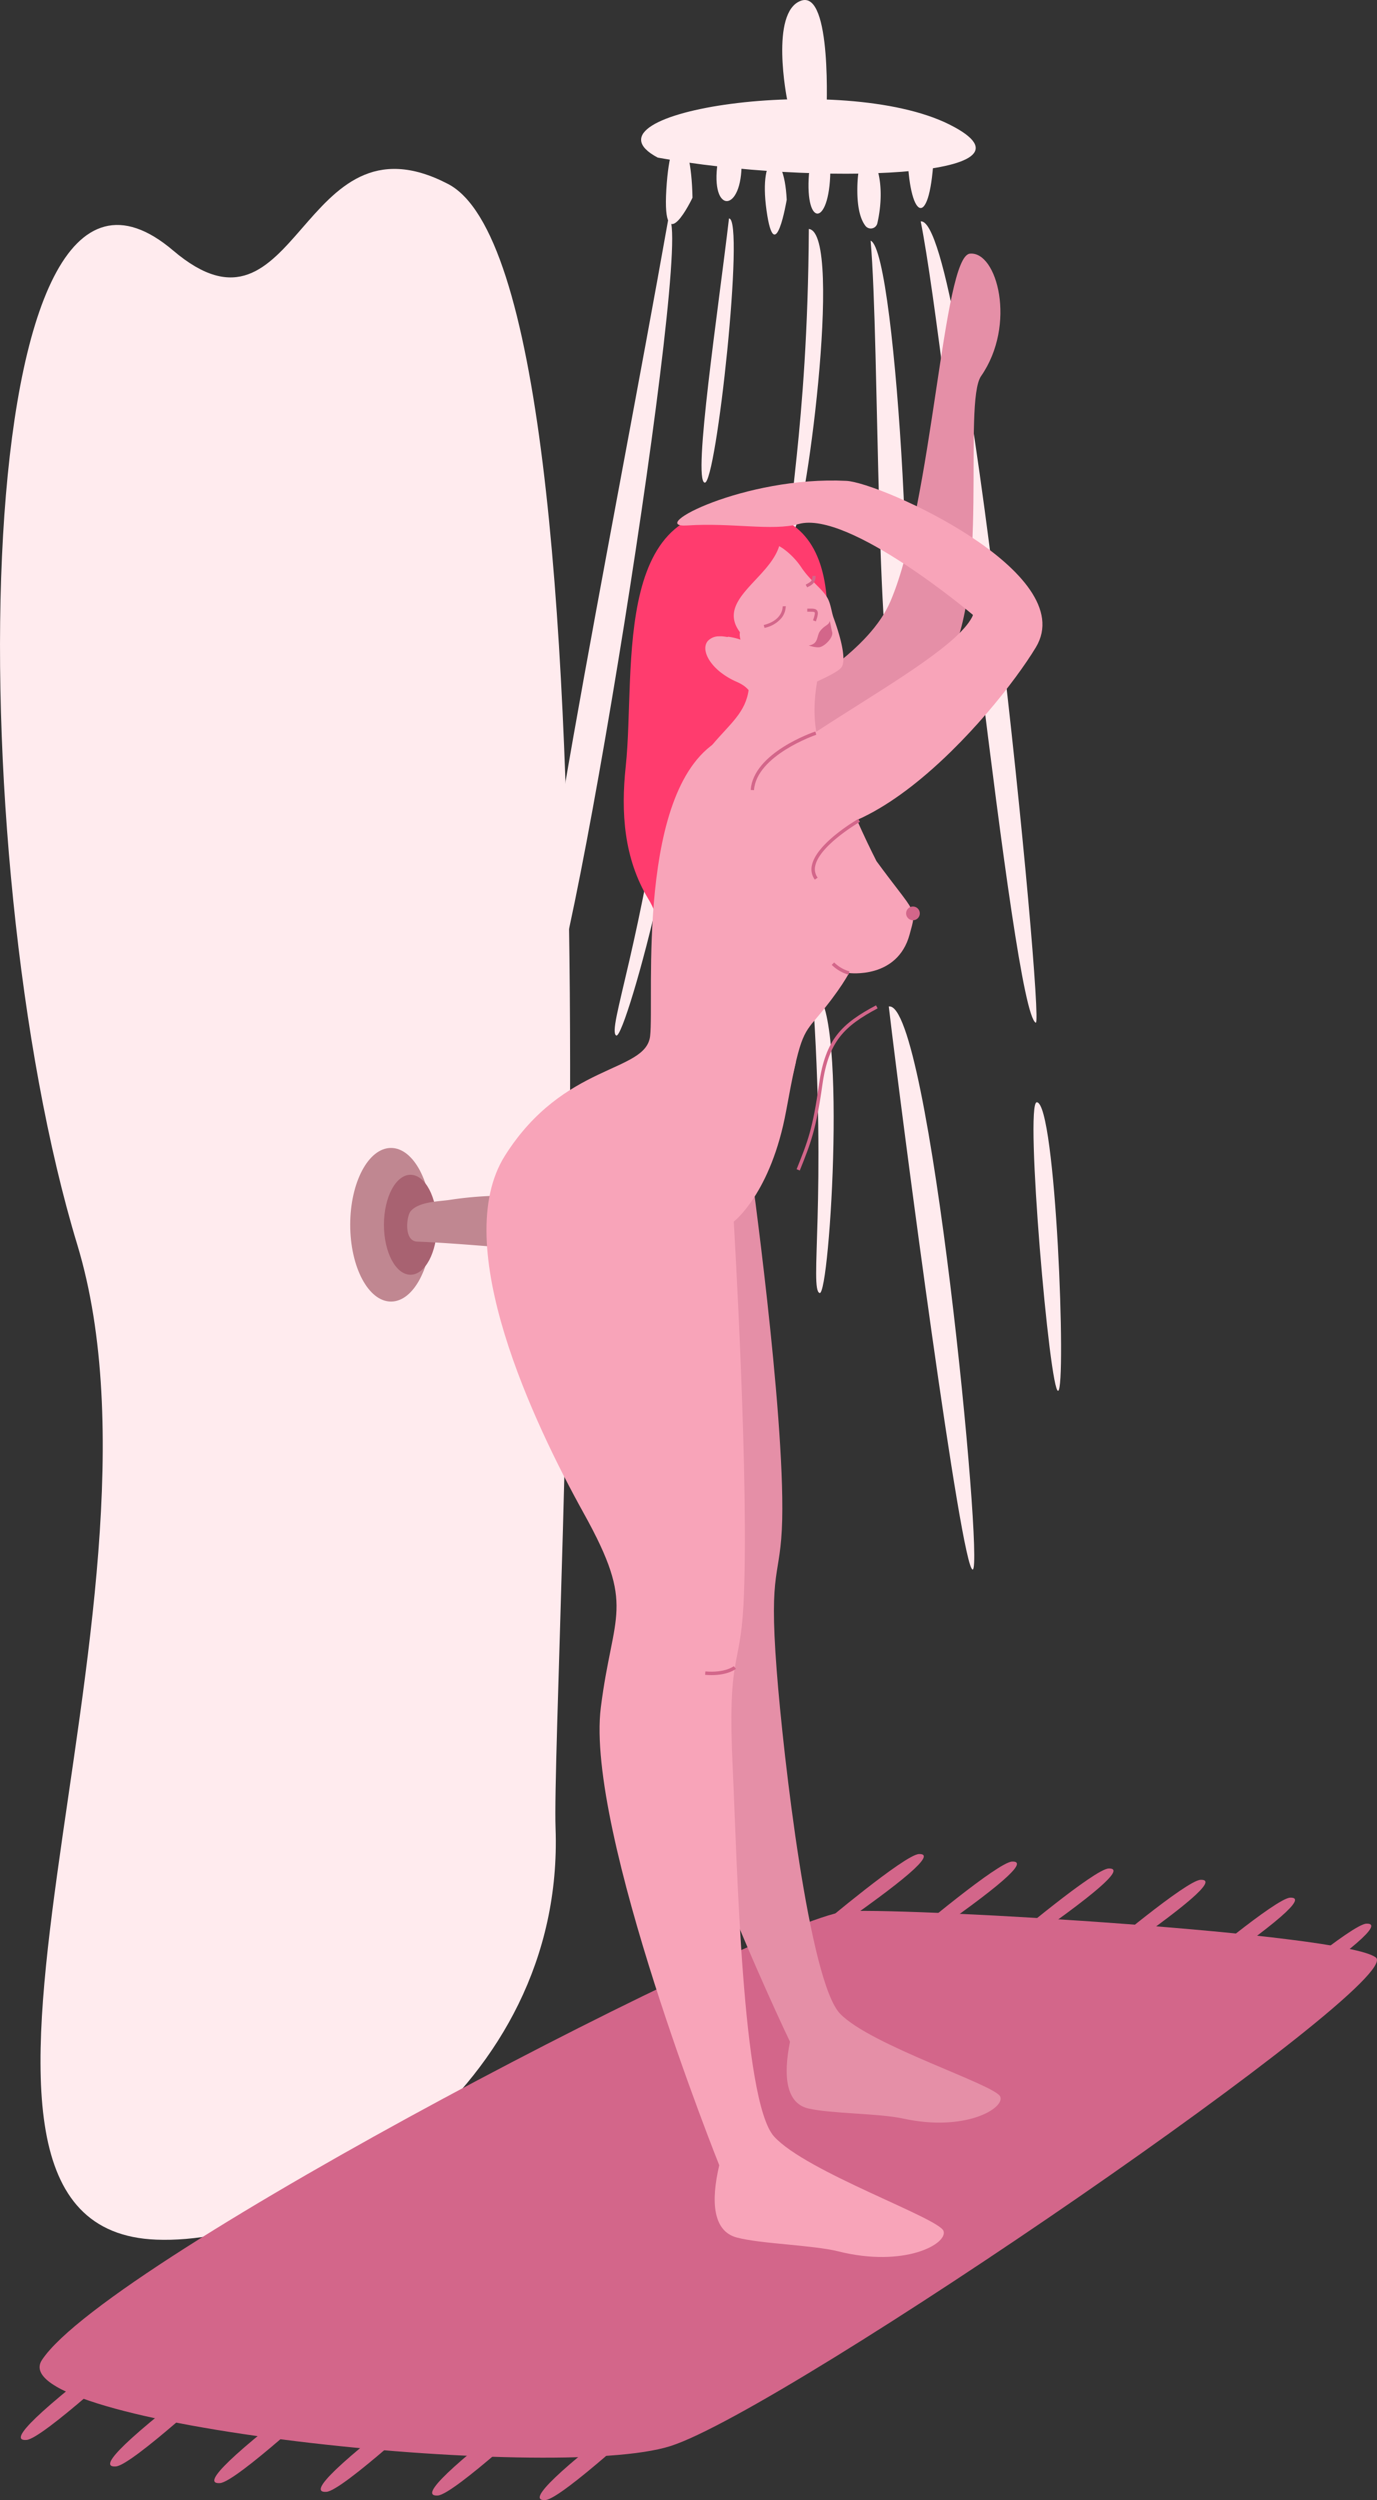
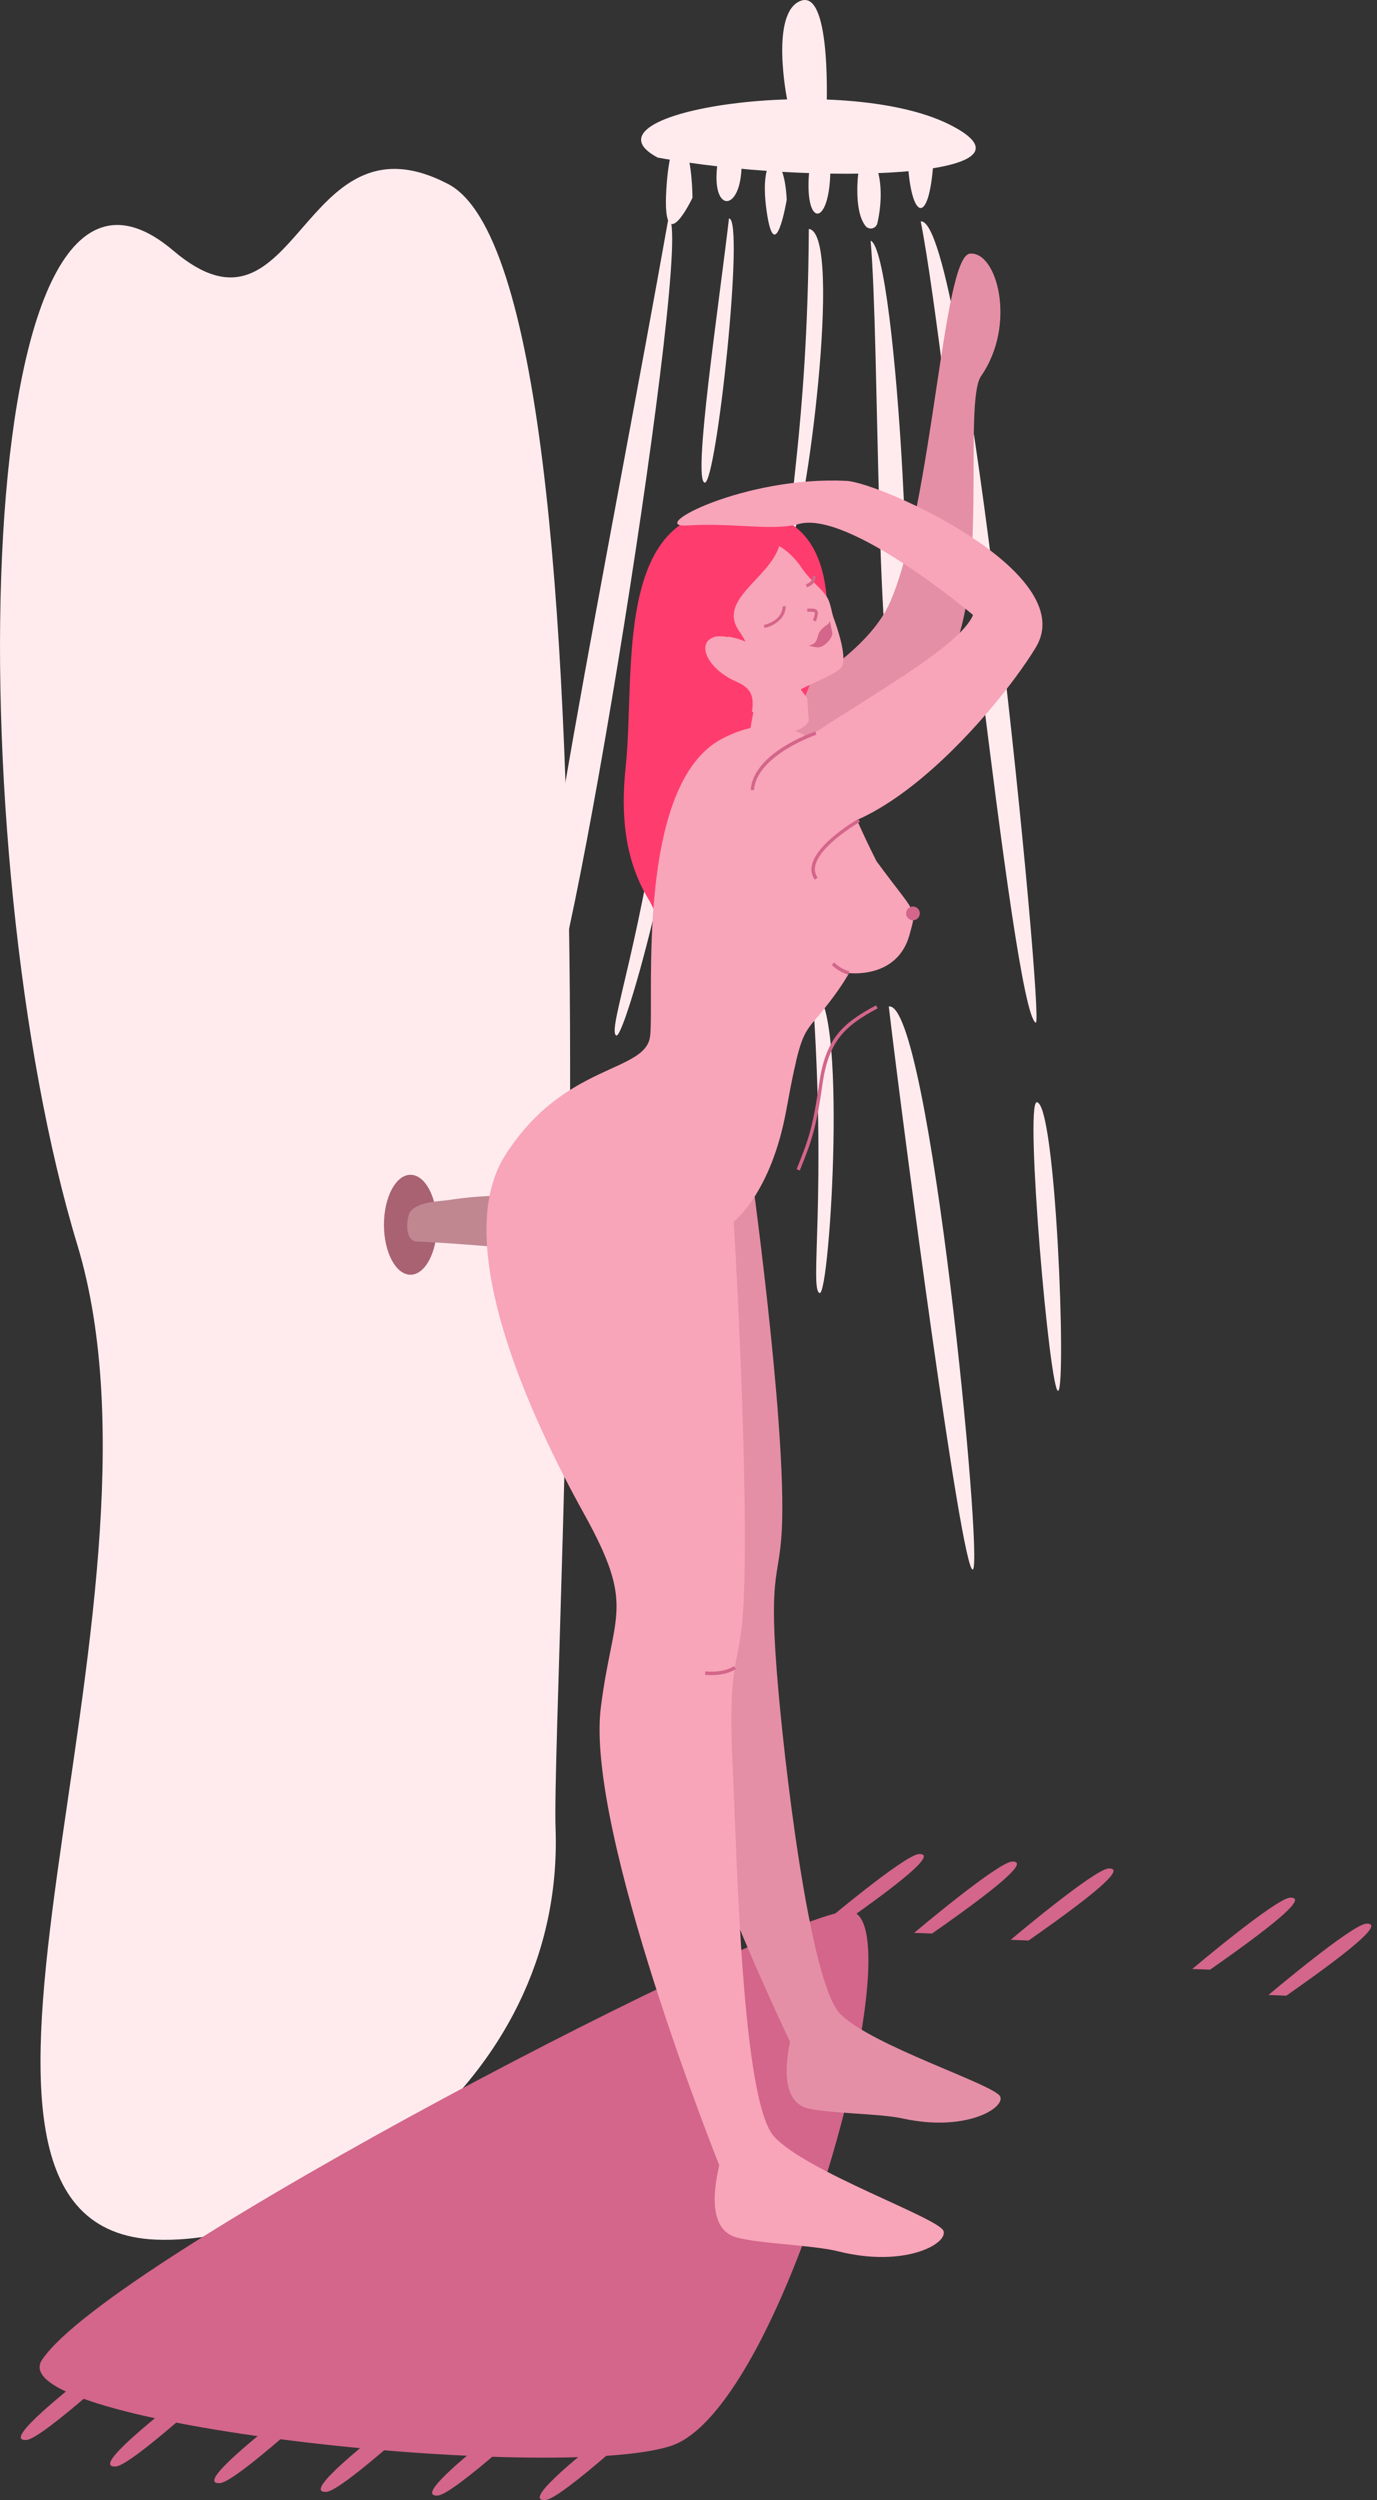
<svg xmlns="http://www.w3.org/2000/svg" viewBox="0 0 481.34 873.57">
  <rect x="0" y="0" width="481.34" height="873.57" fill="#333333" stroke="none" />
  <defs>
    <style>.cls-1{fill:#ffebee;}.cls-2{fill:#d3668a;}.cls-3{fill:#c08791;}.cls-4{fill:#a86271;}.cls-5{fill:#e58fa7;}.cls-6{fill:#ff3c6e;}.cls-7{fill:#f8a4b9;}</style>
  </defs>
  <g id="Слой_2" data-name="Слой 2">
    <g id="Слой_1-2" data-name="Слой 1">
      <path class="cls-1" d="M60.53,87.54C-12.08,25.86-14.25,299,27,434.86c38.64,127.4-66.65,344,27.67,347.71,53.05,2.09,142.83-52.1,139.53-143.77-1.66-46,27.47-540.65-37.59-574.52C104.72,37.28,104.41,124.82,60.53,87.54Z" />
-       <path class="cls-2" d="M14.65,824.63c23.25-35.41,256.64-155.78,281.8-156.85s173,7.71,184.45,16.16S275.1,841.65,234.4,854.68-.19,847.23,14.65,824.63Z" />
+       <path class="cls-2" d="M14.65,824.63c23.25-35.41,256.64-155.78,281.8-156.85S275.1,841.65,234.4,854.68-.19,847.23,14.65,824.63Z" />
      <path class="cls-2" d="M39.78,822.38C8.77,846.2,3.6,853,9.29,852.55S47,822.38,47,822.38Z" />
      <path class="cls-2" d="M71,831.63c-31,23.82-36.18,30.58-30.49,30.18s37.72-30.18,37.72-30.18Z" />
      <path class="cls-2" d="M107.41,837.46c-31,23.82-36.17,30.57-30.49,30.17s37.72-30.17,37.72-30.17Z" />
      <path class="cls-2" d="M144.62,840.5c-31,23.82-36.18,30.58-30.49,30.18s37.72-30.18,37.72-30.18Z" />
      <path class="cls-2" d="M183.57,841.78c-31,23.82-36.18,30.58-30.49,30.18s37.72-30.18,37.72-30.18Z" />
      <path class="cls-2" d="M221.16,843.38c-31,23.82-36.17,30.57-30.49,30.17s37.73-30.17,37.73-30.17Z" />
      <path class="cls-2" d="M449.65,697.32c28.1-19.63,32.93-25.32,28-25.17s-34.25,24.93-34.25,24.93Z" />
      <path class="cls-2" d="M423,688.23c28.1-19.63,32.92-25.32,28-25.16S416.75,688,416.75,688Z" />
-       <path class="cls-2" d="M391.69,682c28.1-19.64,32.93-25.33,28-25.17s-34.25,24.92-34.25,24.92Z" />
      <path class="cls-2" d="M359.54,678.05c28.11-19.64,32.93-25.33,28-25.17s-34.25,24.92-34.25,24.92Z" />
      <path class="cls-2" d="M325.79,675.62c28.11-19.63,32.93-25.32,28-25.16s-34.25,24.92-34.25,24.92Z" />
      <path class="cls-2" d="M293.24,673c28.1-19.63,32.92-25.32,28-25.17S287,672.73,287,672.73Z" />
      <path class="cls-1" d="M233.65,76.34C213.77,188.41,180,352.85,188.81,357.26S243.25,76.34,233.65,76.34Z" />
      <path class="cls-1" d="M254.82,76.34c-3.65,31.32-12.75,91.49-8.49,92.3C250.38,169.4,260.44,76,254.82,76.34Z" />
      <path class="cls-1" d="M243.48,188.33c-6.74,34.51-9.12,38.46-5.69,38S249.56,189.85,243.48,188.33Z" />
      <path class="cls-1" d="M304.33,84.1c3.15,35.38,1.72,160.34,9.46,160.34S313.71,87.59,304.33,84.1Z" />
      <path class="cls-1" d="M271.73,206.29C268.93,241.7,246.67,364.68,254.3,366S280.39,211.3,271.73,206.29Z" />
      <path class="cls-1" d="M321.84,77.35c9.57,47.85,31.94,276.17,40.22,280C365.26,358.77,337.88,75.71,321.84,77.35Z" />
      <path class="cls-1" d="M250.43,389.75c2.6,48.73-8,277.9-.36,282.83C253,674.49,266.53,390.43,250.43,389.75Z" />
      <path class="cls-1" d="M362.41,385.15c-4.27,0,4.54,101.8,7.48,100.82S369.13,385.15,362.41,385.15Z" />
      <path class="cls-1" d="M187.37,394.07c-2.48-.6-12.27,50.79-10.31,51.77S192.3,394.67,187.37,394.07Z" />
      <path class="cls-1" d="M233.87,258.06c-9.3,71.46-21.77,101.8-18.47,103.76S246.11,261,233.87,258.06Z" />
      <path class="cls-1" d="M282.73,80c-.38,72.05-9,103.7-5.48,105.24S295.24,81.4,282.73,80Z" />
      <path class="cls-1" d="M284,346.44c5.07,71.88-1.12,104.1,2.5,105.36S296.6,346.89,284,346.44Z" />
      <path class="cls-1" d="M310.68,351.68c4.89,41.6,25.44,197.72,29.36,196.74S324.87,349.23,310.68,351.68Z" />
      <path class="cls-1" d="M282.78,60.74c-1.51,19.51,7.75,18.38,7.47-2.8S282.78,60.74,282.78,60.74Z" />
      <path class="cls-1" d="M252.66,48.8c-6.8,23.44,4.06,27.22,6.19,13.61S252.66,48.8,252.66,48.8Z" />
      <path class="cls-1" d="M317.2,52.81c.45,23.62,7.63,28.16,9.14,2.83S317.2,52.81,317.2,52.81Z" />
      <path class="cls-1" d="M275,69.8c-.92-19.55-10-17.27-7.06,3.7S275,69.8,275,69.8Z" />
      <path class="cls-1" d="M302.51,78.91a2.36,2.36,0,0,0,4.18-.92c4.89-21.67-7.3-34.46-7-10.6C299.81,73.71,301.12,77.1,302.51,78.91Z" />
      <path class="cls-1" d="M242.07,69.08c-.45-23.62-7.64-28.16-9.15-2.83S242.07,69.08,242.07,69.08Z" />
      <path class="cls-1" d="M229.89,55.06c-30-16,64.66-30.25,102-11.55S284.1,65,229.89,55.06Z" />
      <path class="cls-1" d="M275.14,34.74S269,4.16,280,.25s8.87,39.8,8.87,39.8Z" />
-       <ellipse class="cls-3" cx="136.68" cy="427.95" rx="14.26" ry="26.84" />
      <ellipse class="cls-4" cx="143.49" cy="427.95" rx="9.28" ry="17.46" />
      <path class="cls-3" d="M143.57,423.19c-1.49,1.73-2.51,10.48,2.28,10.65,24.54.89,70.22,6.67,74.91,3.15,10.62-8-17.75-16.59-21.89-17.31a129.57,129.57,0,0,0-41.64-.43C153.49,419.82,146.43,419.84,143.57,423.19Z" />
      <path class="cls-5" d="M231.74,276.84C220.45,265,297,243.33,311.23,210.18c14.87-34.59,18.3-120.6,27.8-121.55s16.4,24.77,3.92,42.78c-6.45,9.3,3.21,75.21-11.8,100C317.84,253.47,261.68,308.2,231.74,276.84Z" />
      <path class="cls-6" d="M267,179.35c-54.27-10.51-44.59,54.17-48.27,88.41-1.73,16.11-.65,32.23,7.93,46.4,4,6.53,1,7.86,10.37,4.43s51.86-79.72,52.18-102.11C289.46,197.1,283.71,182.59,267,179.35Z" />
      <path class="cls-5" d="M278.24,370.94c-5.83,26.67-15.95,35.86-15.95,35.86s12,85.81,11.13,124.16c-.5,21-4.76,15.84-1.92,52.72,2.32,30.18,11.37,108.75,22.16,119.94s54.45,24.88,56,29-12.37,12.35-33.94,7.64c-8.43-1.85-25.51-1.69-33.24-3.55s-8.76-11.36-6.33-23.29c0,0-51.88-107.78-48.05-148,3-31.21,10.54-32.75-7.33-62.79-17.06-28.7-34-81.29-20.42-80.2,35.77,2.87,39.21-58.33,40.25-70.45" />
      <path class="cls-7" d="M306.38,300.9c14.06,19.18,14.19,16,11.58,25.63-4.27,15.7-21.19,13.46-21.19,13.46s-2.8,5.63-11.12,15.46c-5.16,6.1-6.14,7-10.83,32.62-5.29,28.88-18.33,38.78-18.33,38.78s5.57,93,3.38,134.18c-1.21,22.57-5.63,16.86-3.75,56.59,1.53,32.51,3.24,116.56,14.48,128.93s57.72,28.48,59.22,33-13.7,12.88-36.73,7.12c-9-2.25-27.36-2.62-35.61-4.87s-9.06-12.5-6.06-25.24c0,0-46.81-116.8-41.4-159.91,4.19-33.45,12.37-34.85-5.87-67.71-17.43-31.39-47.3-94-27.63-125.15C197.13,371.16,225.76,375,227.26,362s-5.35-87.88,25.13-103.87,44.73,15.66,44.23,19.16S306.38,300.9,306.38,300.9Z" />
      <path class="cls-7" d="M261.74,281.44c-11.87-12.44,70.69-48.24,78.4-66.55,0,0-43.38-36.68-60.94-31.8-9.19,2.55-23.44-.53-38.91.51-14.91,1,19.83-17.36,55.57-15.58,11.89.6,82,32,66.24,58.16C348.11,249.33,293.22,314.42,261.74,281.44Z" />
-       <path class="cls-7" d="M240.29,274.12c10.74-24.23,28.43-21.44,18.83-49.67-5.14-15.1,27.28,10.16,27.28,10.16s-6.55,23.54,6.2,35.56c9.92,9.36-27.74,26.58-27.74,26.58" />
      <path class="cls-7" d="M262.86,248.74c.51.09,1,.18,1.54.25a28.47,28.47,0,0,0,14.33-1.38c1.51-.57-.13-5.85,1.16-6.66,2.7-1.72,12.3-5.32,14.21-7.73,1.44-1.81.82-7.68-2.72-17.38-.72-2-1-5-2.19-7-1.91-3.24-5.46-5.46-8.8-10.17a26,26,0,0,0-6.66-7c-.45-.3-.9-.58-1.36-.86-1.36,4.4-4.89,8.18-8.33,11.85-5.21,5.58-10.15,10.85-6,17.35l.05.1a37,37,0,0,1,2.76,4.59c-.43-.13-1-.37-1.55-.58A22.66,22.66,0,0,0,253,222.4a8.33,8.33,0,0,0-1.58-.06,5.26,5.26,0,0,0-4.07,1.71,3.66,3.66,0,0,0-.73,1.64c-.47,2.51,1.35,6.09,5.19,9.16a25.9,25.9,0,0,0,5.66,3.37c3.78,1.67,5.24,3.63,5.55,6.28A16.56,16.56,0,0,1,262.86,248.74Z" />
      <path class="cls-7" d="M262,257.34c.49,0,1,0,1.45,0,18.19,0,19.23-5.53,19.23-5.53l-.5-7.89-4.83-6.41-14.3-19-2.53,1.17-1.32.62a.73.73,0,0,0,.05.09,35.34,35.34,0,0,1,2.55,4.25c-.4-.12-1-.34-1.43-.54a21.24,21.24,0,0,0-5.84-1.62L251.38,224l.05.24,1.54,7.4.5,2.39a24.37,24.37,0,0,0,5.23,3.13c3.5,1.54,4.85,3.35,5.14,5.8a15.32,15.32,0,0,1-.18,3.92c-.14,1-.35,2.09-.56,3.27A72.05,72.05,0,0,0,262,257.34Z" />
      <path class="cls-2" d="M273.12,216a6.72,6.72,0,0,0,1.54-4.2l-1.08.07c0,.2.19,4.8-6.61,6.52l.27,1A10.43,10.43,0,0,0,273.12,216Z" />
      <path class="cls-2" d="M284.38,203.72a4.11,4.11,0,0,0,.73-2.45l-1.08-.05c-.09,1.8-.53,2-1.84,2.76l-.56.31.54.94.54-.3A5.14,5.14,0,0,0,284.38,203.72Z" />
      <path class="cls-2" d="M285.21,217.12c.76-2.17.86-3.17.4-3.81s-1.38-.67-2.63-.65h-.79v1.08H283c.82,0,1.58,0,1.74.2s.15.84-.54,2.83Z" />
      <path class="cls-2" d="M290,217c-.25,1.57-1.62,1.25-3.37,3.56-1.25,1.64-.36,4.41-3.94,5,0,0,2.71.9,4,.54,1.93-.54,4.77-3.6,4.18-5.32-.23-.66-.56-3.08-.84-3.74" />
      <path class="cls-2" d="M296.63,340.57l.28-1.16a12.74,12.74,0,0,1-5.33-3.11l-.84.84A13.69,13.69,0,0,0,296.63,340.57Z" />
      <path class="cls-2" d="M284.82,307.36l1-.69a5,5,0,0,1-.84-4.16c1.55-7.2,15.48-15.27,15.62-15.35l-.59-1c-.59.34-14.53,8.42-16.19,16.13A6.13,6.13,0,0,0,284.82,307.36Z" />
      <path class="cls-2" d="M263.56,276.1c.88-12.18,21.57-19.3,21.78-19.37L285,255.6c-.89.3-21.65,7.45-22.59,20.41Z" />
      <circle class="cls-2" cx="319.13" cy="319.15" r="2.4" />
      <path class="cls-2" d="M279.57,409c3.89-9.72,5.66-14.15,7.93-30.12,2.14-15.06,7.68-20.36,19.28-26.55l-.56-1.05c-12,6.39-17.68,11.86-19.9,27.43-2.25,15.83-3.89,19.93-7.86,29.84Z" />
      <path class="cls-2" d="M248.73,585.31c5.81,0,8.41-2.09,8.53-2.19l-.76-.92s-3.06,2.41-9.93,1.82l-.1,1.19C247.27,585.28,248,585.31,248.73,585.31Z" />
    </g>
  </g>
</svg>